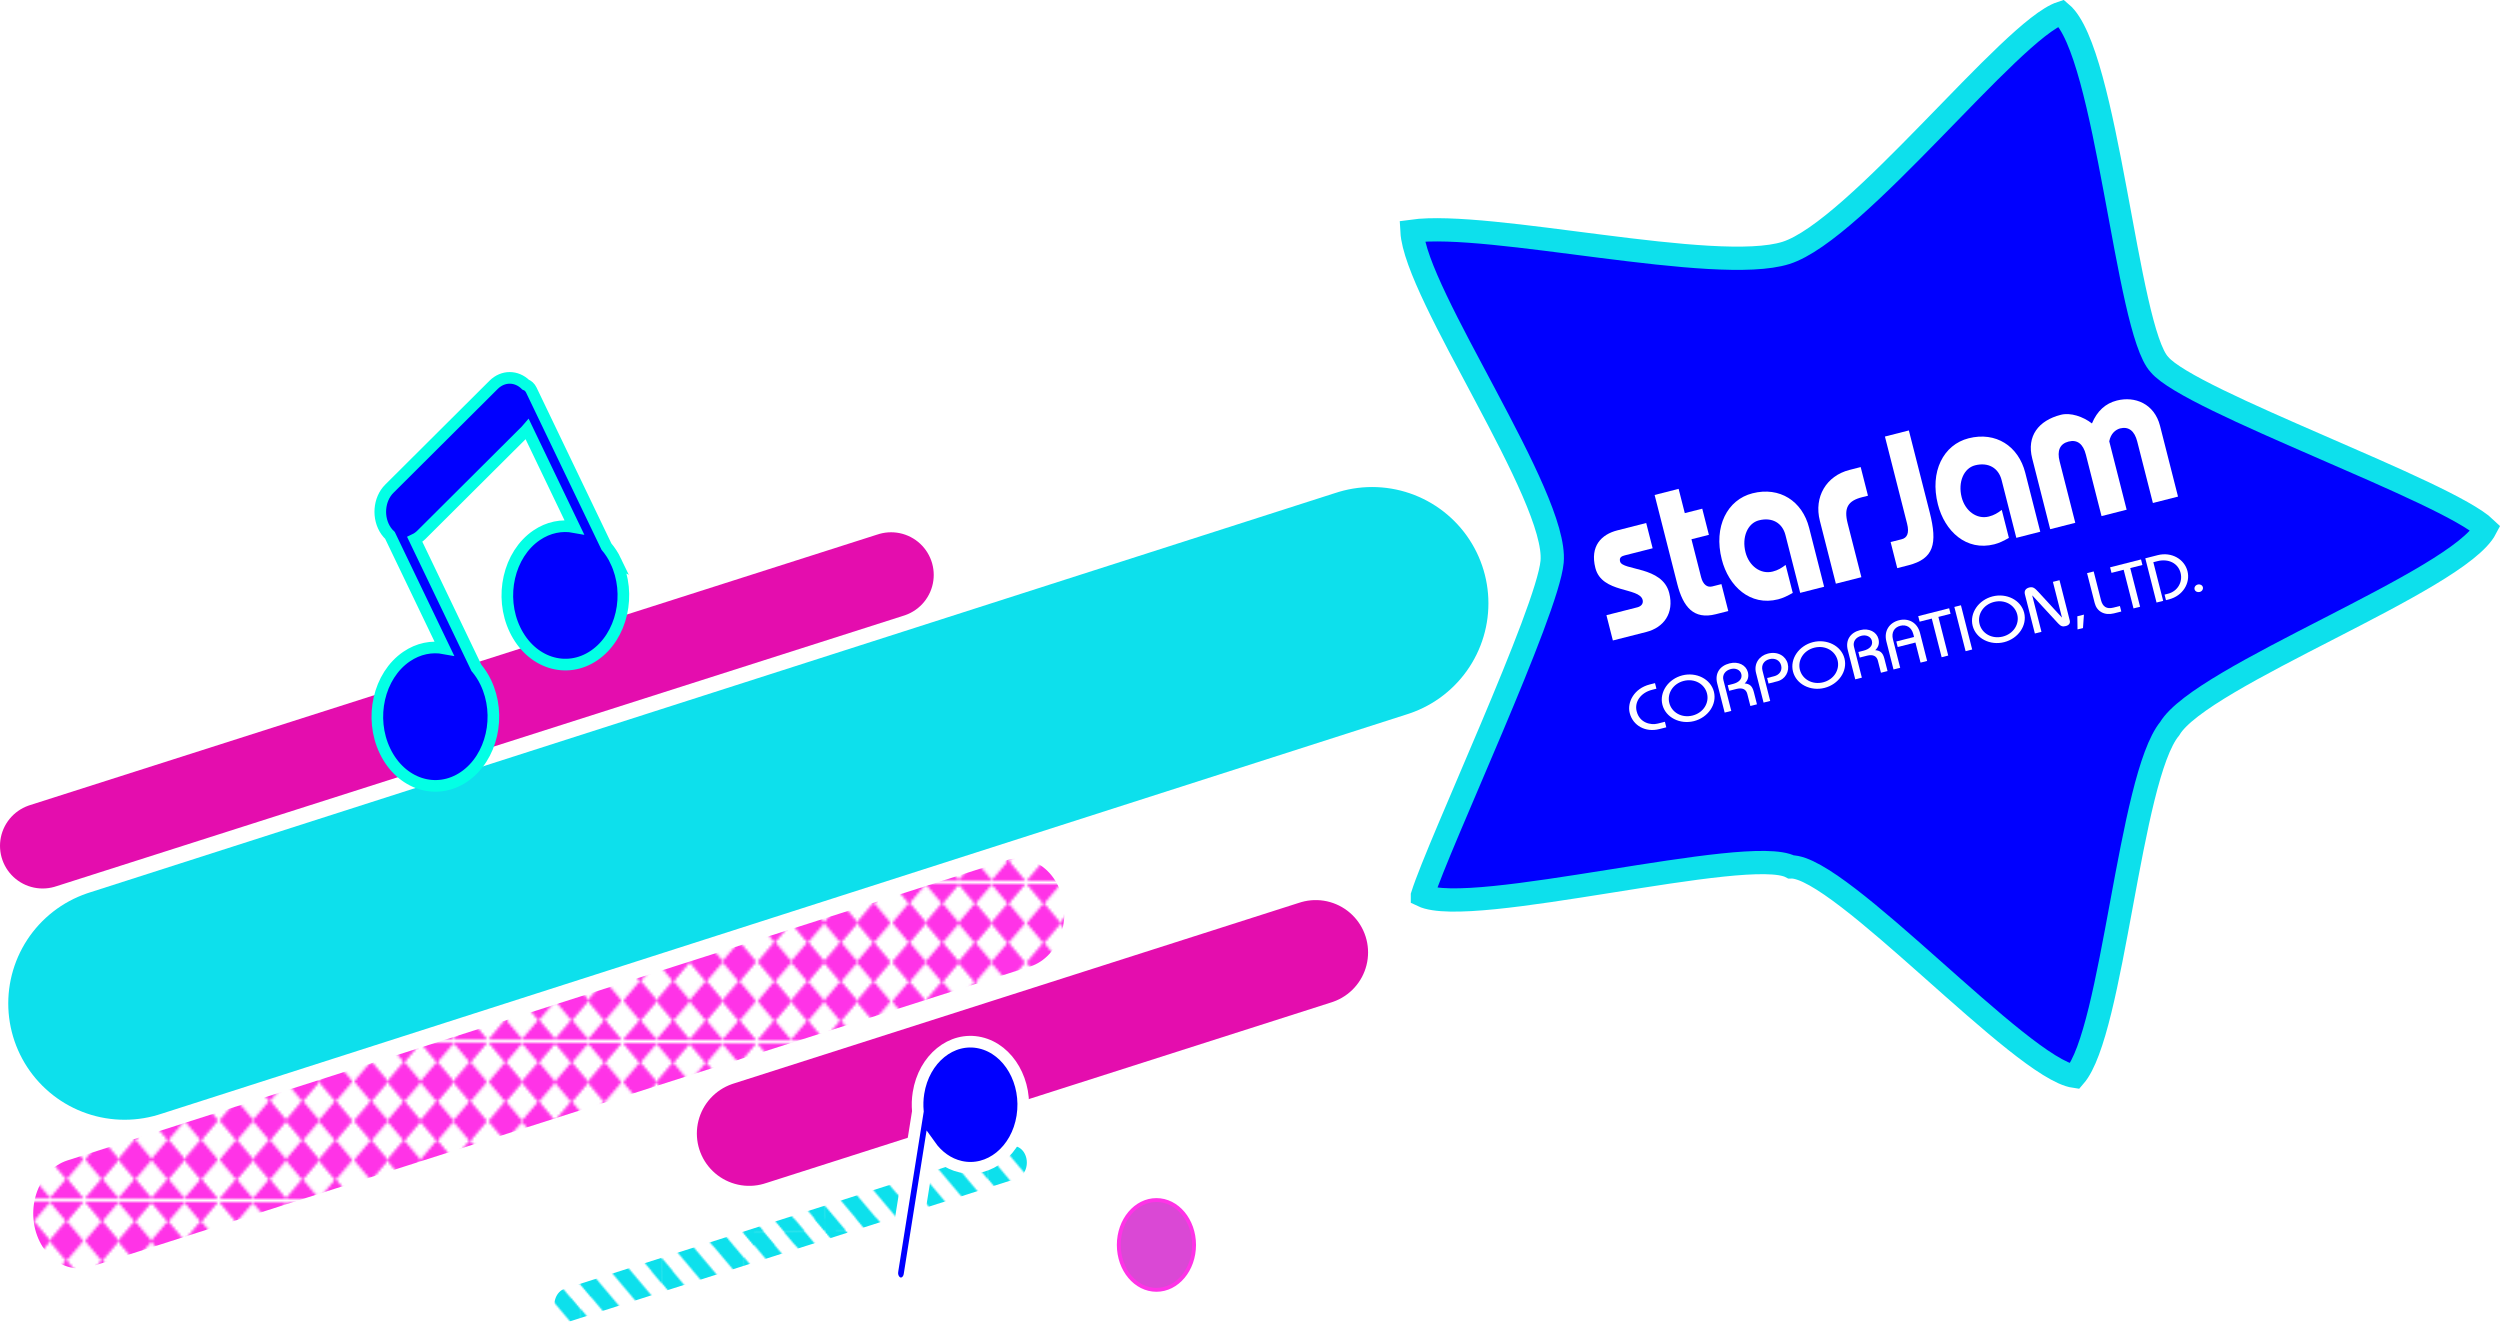
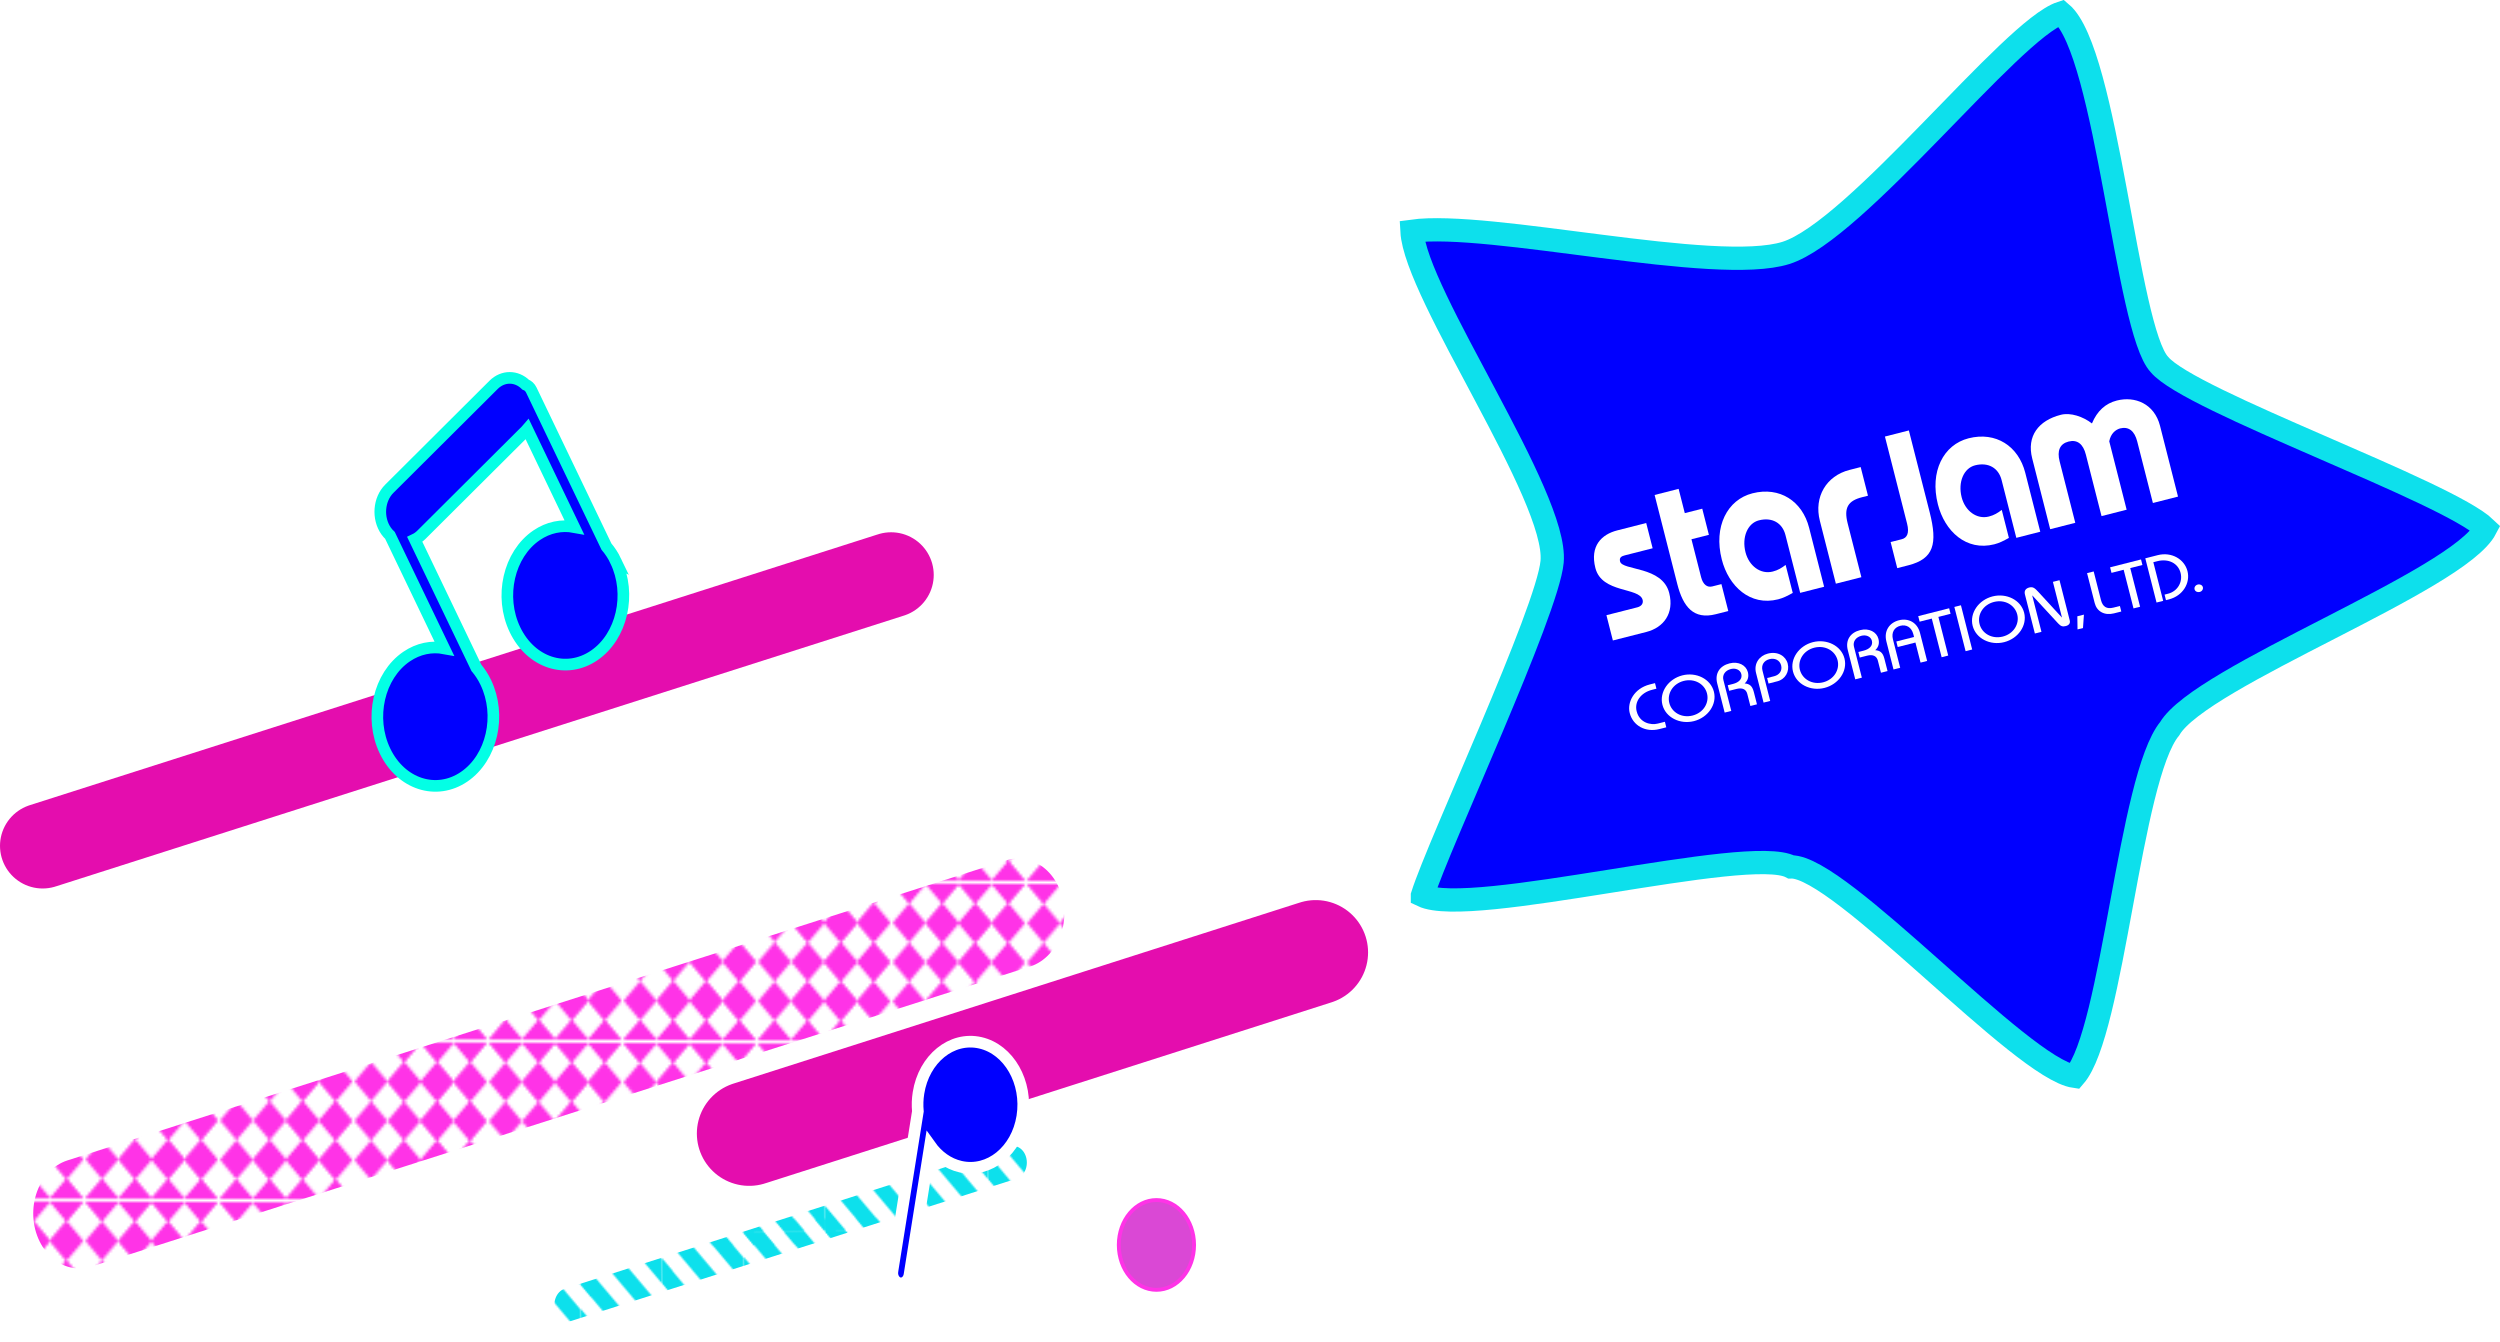
<svg xmlns="http://www.w3.org/2000/svg" id="_レイヤー_2" data-name="レイヤー 2" viewBox="0 0 644.83 346.06">
  <defs>
    <style>
      .cls-1 {
        stroke: #fff;
      }

      .cls-1, .cls-2, .cls-3, .cls-4, .cls-5, .cls-6, .cls-7 {
        stroke-miterlimit: 10;
      }

      .cls-1, .cls-3, .cls-6 {
        fill: blue;
      }

      .cls-1, .cls-6 {
        stroke-width: 3px;
      }

      .cls-2 {
        stroke-width: 22px;
      }

      .cls-2, .cls-8, .cls-5, .cls-9, .cls-10, .cls-7 {
        fill: none;
      }

      .cls-2, .cls-5, .cls-9, .cls-10, .cls-7 {
        stroke-linecap: round;
      }

      .cls-2, .cls-9 {
        stroke: #e40dae;
      }

      .cls-3 {
        fill-rule: evenodd;
        stroke-width: 6px;
      }

      .cls-3, .cls-10 {
        stroke: #0de0ec;
      }

      .cls-4 {
        fill: #da48d5;
        stroke: #ff33e7;
      }

      .cls-8, .cls-11, .cls-12, .cls-13 {
        stroke-width: 0px;
      }

      .cls-11 {
        fill: #ff33e7;
      }

      .cls-12 {
        fill: #fff;
      }

      .cls-5 {
        stroke: url(#_新規パターン_7);
        stroke-width: 35px;
      }

      .cls-6 {
        stroke: #03ffe5;
      }

      .cls-9 {
        stroke-width: 27px;
      }

      .cls-9, .cls-10 {
        stroke-linejoin: round;
      }

      .cls-10 {
        stroke-width: 60px;
      }

      .cls-7 {
        stroke: url(#_新規パターン_8);
        stroke-width: 19px;
      }

      .cls-13 {
        fill: #0de0ec;
      }
    </style>
    <pattern id="_新規パターン_7" data-name="新規パターン 7" x="0" y="0" width="50.03" height="50.03" patternTransform="translate(-2644.88 -1473.83) rotate(.16) scale(.68 .81) skewX(.06)" patternUnits="userSpaceOnUse" viewBox="0 0 50.03 50.03">
      <g>
        <rect class="cls-8" x="0" width="50.03" height="50.03" />
        <path class="cls-11" d="m75.05,37.46l-6.26,6.26-6.26-6.26,6.26-6.26,6.26,6.26,6.26-6.26,6.26,6.26-6.26,6.26-6.26-6.26Zm6.26,6.26l6.26,6.26,6.26-6.26,6.26,6.26-6.26,6.26-6.26-6.26-6.26,6.26,6.26,6.26-6.26,6.26-6.26-6.26-6.26,6.26-6.26-6.26,6.26-6.26,6.26,6.26,6.26-6.26-6.26-6.26-6.26,6.26-6.26-6.26-6.26,6.26-6.26-6.26,6.26-6.26,6.26,6.26,6.26-6.26,6.26,6.26,6.26-6.26Z" />
        <path class="cls-11" d="m25.02,37.46l-6.26,6.26-6.26-6.26,6.26-6.26,6.26,6.26,6.26-6.26,6.26,6.26-6.26,6.26-6.26-6.26Zm6.26,6.26l6.26,6.26,6.26-6.26,6.26,6.26-6.26,6.26-6.26-6.26-6.26,6.26,6.26,6.26-6.26,6.26-6.26-6.26-6.26,6.26-6.26-6.26,6.26-6.26,6.26,6.26,6.26-6.26-6.26-6.26-6.26,6.26-6.26-6.26-6.26,6.26L-.04,49.99l6.26-6.26,6.26,6.26,6.26-6.26,6.26,6.26,6.26-6.26Z" />
        <path class="cls-11" d="m-25.02,37.46l-6.26,6.26-6.26-6.26,6.26-6.26,6.26,6.26,6.26-6.26,6.26,6.26-6.26,6.26-6.26-6.26Zm6.26,6.26l6.26,6.26,6.26-6.26L.04,49.99l-6.26,6.26-6.26-6.26-6.26,6.26,6.26,6.26-6.26,6.26-6.26-6.26-6.26,6.26-6.26-6.26,6.26-6.26,6.26,6.26,6.26-6.26-6.26-6.26-6.26,6.26-6.26-6.26-6.26,6.26-6.26-6.26,6.26-6.26,6.26,6.26,6.26-6.26,6.26,6.26,6.26-6.26Z" />
        <g>
          <path class="cls-11" d="m49.99,12.49l-6.26,6.26-6.26-6.26,6.26-6.26,6.26,6.26,6.26-6.26,6.26,6.26-6.26,6.26-6.26-6.26Zm6.26,6.26l6.26,6.26,6.26-6.26,6.26,6.26-6.26,6.26-6.26-6.26-6.26,6.26,6.26,6.26-6.26,6.26-6.26-6.26-6.26,6.26-6.26-6.26,6.26-6.26,6.26,6.26,6.26-6.26-6.26-6.26-6.26,6.26-6.26-6.26-6.26,6.26-6.26-6.26,6.26-6.26,6.26,6.26,6.26-6.26,6.26,6.26,6.26-6.26Z" />
          <path class="cls-11" d="m75.05-12.57l-6.26,6.26-6.26-6.26,6.26-6.26,6.26,6.26,6.26-6.26,6.26,6.26-6.26,6.26-6.26-6.26Zm6.26,6.26L87.57-.04l6.26-6.26L100.1-.04l-6.26,6.26L87.57-.04l-6.26,6.26,6.26,6.26-6.26,6.26-6.26-6.26-6.26,6.26-6.26-6.26,6.26-6.26,6.26,6.26,6.26-6.26L75.05-.04l-6.26,6.26L62.52-.04l-6.26,6.26L49.99-.04l6.26-6.26L62.52-.04l6.26-6.26L75.05-.04l6.26-6.26Z" />
          <path class="cls-11" d="m75.05,37.54l-6.26,6.26-6.26-6.26,6.26-6.26,6.26,6.26,6.26-6.26,6.26,6.26-6.26,6.26-6.26-6.26Zm6.26,6.26l6.26,6.26,6.26-6.26,6.26,6.26-6.26,6.26-6.26-6.26-6.26,6.26,6.26,6.26-6.26,6.26-6.26-6.26-6.26,6.26-6.26-6.26,6.26-6.26,6.26,6.26,6.26-6.26-6.26-6.26-6.26,6.26-6.26-6.26-6.26,6.26-6.26-6.26,6.26-6.26,6.26,6.26,6.26-6.26,6.26,6.26,6.26-6.26Z" />
        </g>
        <g>
          <path class="cls-11" d="m-.04,12.49l-6.26,6.26-6.26-6.26,6.26-6.26L-.04,12.49l6.26-6.26,6.26,6.26-6.26,6.26L-.04,12.49Zm6.26,6.26l6.26,6.26,6.26-6.26,6.26,6.26-6.26,6.26-6.26-6.26-6.26,6.26,6.26,6.26-6.26,6.26L-.04,37.54l-6.26,6.26-6.26-6.26,6.26-6.26L-.04,37.54l6.26-6.26L-.04,25.02l-6.26,6.26-6.26-6.26-6.26,6.26-6.26-6.26,6.26-6.26,6.26,6.26,6.26-6.26L-.04,25.01l6.26-6.26Z" />
          <path class="cls-11" d="m25.02-12.57l-6.26,6.26-6.26-6.26,6.26-6.26,6.26,6.26,6.26-6.26,6.26,6.26-6.26,6.26-6.26-6.26Zm6.26,6.26L37.54-.04l6.26-6.26L50.07-.04l-6.26,6.26L37.54-.04l-6.26,6.26,6.26,6.26-6.26,6.26-6.26-6.26-6.26,6.26-6.26-6.26,6.26-6.26,6.26,6.26,6.26-6.26L25.02-.04l-6.26,6.26L12.49-.04l-6.26,6.26L-.04-.04l6.26-6.26L12.49-.04l6.26-6.26L25.02-.04l6.26-6.26Z" />
          <path class="cls-11" d="m25.02,37.54l-6.26,6.26-6.26-6.26,6.26-6.26,6.26,6.26,6.26-6.26,6.26,6.26-6.26,6.26-6.26-6.26Zm6.26,6.26l6.26,6.26,6.26-6.26,6.26,6.26-6.26,6.26-6.26-6.26-6.26,6.26,6.26,6.26-6.26,6.26-6.26-6.26-6.26,6.26-6.26-6.26,6.26-6.26,6.26,6.26,6.26-6.26-6.26-6.26-6.26,6.26-6.26-6.26-6.26,6.26L-.04,50.07l6.26-6.26,6.26,6.26,6.26-6.26,6.26,6.26,6.26-6.26Z" />
          <path class="cls-11" d="m50.07,12.49l-6.26,6.26-6.26-6.26,6.26-6.26,6.26,6.26,6.26-6.26,6.26,6.26-6.26,6.26-6.26-6.26Zm6.26,6.26l6.26,6.26,6.26-6.26,6.26,6.26-6.26,6.26-6.26-6.26-6.26,6.26,6.26,6.26-6.26,6.26-6.26-6.26-6.26,6.26-6.26-6.26,6.26-6.26,6.26,6.26,6.26-6.26-6.26-6.26-6.26,6.26-6.26-6.26-6.26,6.26-6.26-6.26,6.26-6.26,6.26,6.26,6.26-6.26,6.26,6.26,6.26-6.26Z" />
        </g>
        <g>
          <path class="cls-11" d="m-25.02-12.57l-6.26,6.26-6.26-6.26,6.26-6.26,6.26,6.26,6.26-6.26,6.26,6.26-6.26,6.26-6.26-6.26Zm6.26,6.26L-12.49-.04l6.26-6.26L.04-.04l-6.26,6.26L-12.49-.04l-6.26,6.26,6.26,6.26-6.26,6.26-6.26-6.26-6.26,6.26-6.26-6.26,6.26-6.26,6.26,6.26,6.26-6.26L-25.02-.04l-6.26,6.26L-37.54-.04l-6.26,6.26L-50.07-.04l6.26-6.26L-37.54-.04l6.26-6.26L-25.02-.04l6.26-6.26Z" />
-           <path class="cls-11" d="m-25.02,37.54l-6.26,6.26-6.26-6.26,6.26-6.26,6.26,6.26,6.26-6.26,6.26,6.26-6.26,6.26-6.26-6.26Zm6.26,6.26l6.26,6.26,6.26-6.26L.04,50.07l-6.26,6.26-6.26-6.26-6.26,6.26,6.26,6.26-6.26,6.26-6.26-6.26-6.26,6.26-6.26-6.26,6.26-6.26,6.26,6.26,6.26-6.26-6.26-6.26-6.26,6.26-6.26-6.26-6.26,6.26-6.26-6.26,6.26-6.26,6.26,6.26,6.26-6.26,6.26,6.26,6.26-6.26Z" />
-           <path class="cls-11" d="m.04,12.49l-6.26,6.26-6.26-6.26,6.26-6.26L.04,12.49l6.26-6.26,6.26,6.26-6.26,6.26L.04,12.49Zm6.26,6.26l6.26,6.26,6.26-6.26,6.26,6.26-6.26,6.26-6.26-6.26-6.26,6.26,6.26,6.26-6.26,6.26L.04,37.54l-6.26,6.26-6.26-6.26,6.26-6.26L.04,37.54l6.26-6.26L.04,25.02l-6.26,6.26-6.26-6.26-6.26,6.26-6.26-6.26,6.26-6.26,6.26,6.26,6.26-6.26L.04,25.02l6.26-6.26Z" />
        </g>
-         <path class="cls-11" d="m75.05-12.49l-6.26,6.26-6.26-6.26,6.26-6.26,6.26,6.26,6.26-6.26,6.26,6.26-6.26,6.26-6.26-6.26Zm6.26,6.26L87.57.04l6.26-6.26L100.1.04l-6.26,6.26L87.58.04l-6.26,6.26,6.26,6.26-6.26,6.26-6.26-6.26-6.26,6.26-6.26-6.26,6.26-6.26,6.26,6.26,6.26-6.26L75.05.04l-6.26,6.26L62.52.04l-6.26,6.26L49.99.04l6.26-6.26L62.52.04l6.26-6.26L75.05.04l6.26-6.26Z" />
        <path class="cls-11" d="m25.02-12.49l-6.26,6.26-6.26-6.26,6.26-6.26,6.26,6.26,6.26-6.26,6.26,6.26-6.26,6.26-6.26-6.26Zm6.26,6.26L37.54.04l6.26-6.26L50.07.04l-6.26,6.26L37.54.04l-6.26,6.26,6.26,6.26-6.26,6.26-6.26-6.26-6.26,6.26-6.26-6.26,6.26-6.26,6.26,6.26,6.26-6.26L25.02.04l-6.26,6.26L12.49.04l-6.26,6.26L-.04.04l6.26-6.26L12.49.04l6.26-6.26L25.02.04l6.26-6.26Z" />
        <path class="cls-11" d="m-25.02-12.49l-6.26,6.26-6.26-6.26,6.26-6.26,6.26,6.26,6.26-6.26,6.26,6.26-6.26,6.26-6.26-6.26Zm6.26,6.26L-12.49.04l6.26-6.26L.04.04l-6.26,6.26L-12.49.04l-6.26,6.26,6.26,6.26-6.26,6.26-6.26-6.26-6.26,6.26-6.26-6.26,6.26-6.26,6.26,6.26,6.26-6.26L-25.02.04l-6.26,6.26L-37.54.04l-6.26,6.26L-50.07.04l6.26-6.26L-37.54.04l6.26-6.26L-25.02.04l6.26-6.26Z" />
      </g>
    </pattern>
    <pattern id="_新規パターン_8" data-name="新規パターン 8" x="0" y="0" width="56.69" height="56.69" patternTransform="translate(-4962.23 -4427.3) rotate(-.86) scale(.37 .45) skewX(-.31)" patternUnits="userSpaceOnUse" viewBox="0 0 56.69 56.69">
      <g>
        <rect class="cls-8" x="0" y="0" width="56.69" height="56.69" />
        <path class="cls-13" d="m92.13,49.61l28.35,28.35v14.17l-42.52-42.52h14.17Zm28.35,0v14.17l-14.17-14.17h14.17Zm-70.87,14.17l56.69,56.69h-14.17l-42.52-42.52v-14.17Zm14.17-14.17l56.69,56.69v14.17L49.61,49.61h14.17Zm-14.17,42.52l28.35,28.35h-14.17l-14.17-14.17v-14.17Z" />
        <path class="cls-13" d="m35.43,49.61l28.35,28.35v14.17L21.26,49.61h14.17Zm28.35,0v14.17l-14.17-14.17h14.17ZM-7.09,63.78l56.69,56.69h-14.17L-7.09,77.95v-14.17Zm14.17-14.17l56.69,56.69v14.17L-7.09,49.61H7.09Zm-14.17,42.52l28.35,28.35H7.09l-14.17-14.17v-14.17Z" />
        <path class="cls-13" d="m-21.26,49.61l28.35,28.35v14.17l-42.52-42.52h14.17Zm28.35,0v14.17l-14.17-14.17H7.09Zm-70.87,14.17L-7.09,120.47h-14.17l-42.52-42.52v-14.17Zm14.17-14.17L7.09,106.3v14.17L-63.78,49.61h14.17Zm-14.17,42.52l28.35,28.35h-14.17l-14.17-14.17v-14.17Z" />
-         <path class="cls-13" d="m92.13-7.09l28.35,28.35v14.17L77.95-7.09h14.17Zm28.35,0V7.09l-14.17-14.17h14.17ZM49.61,7.09l56.69,56.69h-14.17L49.61,21.26V7.09Zm14.17-14.17l56.69,56.69v14.17L49.61-7.09h14.17Zm-14.17,42.52l28.35,28.35h-14.17l-14.17-14.17v-14.17Z" />
        <path class="cls-13" d="m35.43-7.09l28.35,28.35v14.17L21.26-7.09h14.17Zm28.35,0V7.09l-14.17-14.17h14.17ZM-7.09,7.09l56.69,56.69h-14.17L-7.09,21.26V7.09ZM7.09-7.09l56.69,56.69v14.17L-7.09-7.09H7.09ZM-7.09,35.43l28.35,28.35H7.09l-14.17-14.17v-14.17Z" />
        <path class="cls-13" d="m-21.26-7.09L7.09,21.26v14.17L-35.43-7.09h14.17Zm28.35,0V7.09L-7.09-7.09H7.09ZM-63.78,7.09L-7.09,63.78h-14.17L-63.78,21.26V7.09Zm14.17-14.17L7.09,49.61v14.17L-63.78-7.09h14.17Zm-14.17,42.52l28.35,28.35h-14.17l-14.17-14.17v-14.17Z" />
        <path class="cls-13" d="m92.13-63.78l28.35,28.35v14.17l-42.52-42.52h14.17Zm28.35,0v14.17l-14.17-14.17h14.17Zm-70.87,14.17L106.3,7.09h-14.17l-42.52-42.52v-14.17Zm14.17-14.17L120.47-7.09V7.09L49.61-63.78h14.17Zm-14.17,42.52l28.35,28.35h-14.17l-14.17-14.17v-14.17Z" />
        <path class="cls-13" d="m35.43-63.78l28.35,28.35v14.17L21.26-63.78h14.17Zm28.35,0v14.17l-14.17-14.17h14.17ZM-7.09-49.61L49.61,7.09h-14.17L-7.09-35.43v-14.17Zm14.17-14.17L63.78-7.09V7.09L-7.09-63.78H7.09ZM-7.09-21.26L21.26,7.09H7.09L-7.09-7.09v-14.17Z" />
        <path class="cls-13" d="m-21.26-63.78L7.09-35.43v14.17l-42.52-42.52h14.17Zm28.35,0v14.17l-14.17-14.17H7.09Zm-70.87,14.17L-7.09,7.09h-14.17l-42.52-42.52v-14.17Zm14.17-14.17L7.09-7.09V7.09L-63.78-63.78h14.17Zm-14.17,42.52L-35.43,7.09h-14.17l-14.17-14.17v-14.17Z" />
      </g>
    </pattern>
  </defs>
  <g id="_レイヤー_1-2" data-name="レイヤー 1">
    <g>
      <path class="cls-3" d="m366.89,230.97c12.44,5.98,84.11-13.21,95.07-7.37,12.67-.28,59.39,52.03,73.14,54.02,9.94-11.44,14.15-77.08,24.54-89.68,8.08-13.64,74.42-38.01,81.5-51.65-9.96-9.6-76.26-32.83-84.13-42.24-8.5-8.94-13.5-80.7-25.36-90.69-12.84,4.22-52.83,56.16-71.01,61.88-18.18,5.71-76.5-8.37-96.45-5.6.89,16.33,37.68,68.37,36.15,85.25-1.17,12.87-29.2,72.63-33.45,86.07Z" />
      <g id="starjam_logo" data-name="starjam logo">
        <g>
          <path class="cls-12" d="m414.34,158.68l7.98-2.03c1.16-.3,1.57-1.09,1.37-1.91-.84-3.31-10.51-1.66-12.19-8.23-1.45-5.7,1.6-8.68,5.66-9.71l7.45-1.9,1.66,6.52-7.16,1.82c-.77.2-1.52.5-1.24,1.59.61,2.39,10.9,1.16,12.67,8.11,1.34,5.27-1.44,8.92-5.88,10.06l-8.65,2.2-1.66-6.52Z" />
          <path class="cls-12" d="m439.07,131.22l1.71,6.73-4.5,1.14,2.49,9.78c.5,1.96,1.62,2.71,2.87,2.39l2.37-.6,1.77,6.95-3.24.82c-5.71,1.45-8.41-1.91-9.91-7.77l-5.85-22.99,6.19-1.58,1.59,6.26,4.5-1.14Z" />
          <path class="cls-12" d="m464.32,152.9l-3.79-14.88c-.8-3.15-3.45-4.67-6.84-3.81-2.95.75-4.45,4.37-3.47,8.23.9,3.53,3.89,5.78,7.03,4.98,1.35-.34,2.29-.93,3.32-1.71l1.84,7.22c-1.31.74-2.49,1.33-3.75,1.65-7.25,1.85-12.81-3.39-14.56-10.29-2.16-8.47,1.43-15.4,7.91-17.05,7.06-1.8,12.88,2.04,14.62,8.89l3.87,15.21-6.19,1.58Z" />
          <path class="cls-12" d="m473.53,150.56s-3.14-12.34-4.13-16.23c-1.57-6.15,1.65-11.59,7.64-13.12l2.89-.74,1.88,7.39-1.5.38c-3.66.93-4.76,2.73-3.74,6.75l3.54,13.89-6.58,1.67Z" />
          <path class="cls-12" d="m492.35,111l5.38,21.14c2.07,8.15,1.04,11.99-5.48,13.66l-2.89.74-1.71-6.73,2.85-.72c1.35-.34,2.04-1.5,1.39-4.05l-5.71-22.44,6.19-1.58Z" />
          <path class="cls-12" d="m520.07,138.71l-3.79-14.88c-.8-3.15-3.45-4.67-6.84-3.81-2.95.75-4.45,4.37-3.47,8.23.9,3.53,3.89,5.78,7.03,4.98,1.35-.34,2.29-.93,3.32-1.71l1.84,7.22c-1.31.74-2.49,1.33-3.75,1.65-7.25,1.85-12.81-3.39-14.56-10.29-2.16-8.47,1.43-15.4,7.91-17.05,7.06-1.8,12.88,2.04,14.62,8.89l3.87,15.21-6.19,1.58Z" />
          <path class="cls-12" d="m528.81,136.49l-4.64-18.25c-1.47-5.76,1.63-9.78,7.38-11.25,2.51-.64,5.73.45,8.03,2.23,1.34-3.23,3.52-5.18,6.42-5.91,4.64-1.18,9.67.78,11.14,6.53l4.64,18.25-6.48,1.65-4.04-15.86c-.69-2.72-2.19-3.95-4.46-3.37-1.15.35-2.35,1.29-2.76,3.31l4.49,17.65-6.48,1.65-4.04-15.86c-.69-2.72-2.19-3.95-4.46-3.37s-3,2.38-2.31,5.1l4.04,15.86-6.48,1.65Z" />
        </g>
        <g>
          <path class="cls-12" d="m427.26,177.63l-1.16.3c-2.9.74-4.58,3.11-3.95,5.55.75,2.97,3.61,3.63,5.47,3.15l1.81-.46.36,1.43-1.81.46c-3.54.9-6.79-.88-7.62-4.13-.71-2.77,1.07-6.34,5.18-7.39l1.34-.34.36,1.43Z" />
          <path class="cls-12" d="m433.93,174.2c3.59-.91,7.3.92,8.14,4.21.84,3.29-1.54,6.67-5.14,7.59-3.59.91-7.3-.92-8.14-4.21s1.54-6.67,5.14-7.59Zm2.64,10.36c2.81-.72,4.34-3.27,3.72-5.7-.62-2.43-3.19-3.94-6-3.23-2.81.72-4.34,3.27-3.72,5.7.62,2.43,3.19,3.94,6,3.23Z" />
          <path class="cls-12" d="m444.84,183.78l-1.92-7.53c-.65-2.56.67-4.51,3.17-5.14,2.34-.6,4.29.49,4.74,2.25.28,1.09.08,2.08-.82,2.92,1.19.11,1.94.55,2.36,2.21l.81,3.18-1.7.43-.8-3.13c-.29-1.12-1.2-1.67-2.78-1.27l-1.89.48-.36-1.43,1.34-.34c1.51-.38,2.47-1.29,2.15-2.56-.29-1.12-1.52-1.59-2.68-1.29-1.47.37-2.28,1.52-1.94,2.84l2.03,7.97-1.7.43Z" />
          <path class="cls-12" d="m454.88,181.22l-1.94-7.63c-.63-2.46.87-4.46,3.05-5.01,2.58-.66,4.63.66,5.12,2.6.51,2-.63,4.03-2.65,4.54l-2.3.59-.36-1.43,1.81-.46c1.34-.34,2.15-1.43,1.8-2.8s-1.64-1.96-3.03-1.6-2.15,1.5-1.78,2.95l1.99,7.82-1.7.43Z" />
          <path class="cls-12" d="m467.61,165.63c3.59-.91,7.3.92,8.14,4.21s-1.54,6.67-5.14,7.59-7.3-.92-8.14-4.21c-.84-3.29,1.54-6.67,5.14-7.59Zm2.64,10.36c2.81-.72,4.34-3.27,3.72-5.7s-3.19-3.94-6-3.23-4.34,3.27-3.72,5.7c.62,2.43,3.19,3.94,6,3.23Z" />
          <path class="cls-12" d="m478.52,175.2l-1.92-7.53c-.65-2.56.67-4.51,3.17-5.14,2.34-.6,4.29.49,4.74,2.25.28,1.09.08,2.08-.82,2.92,1.19.11,1.94.55,2.36,2.21l.81,3.18-1.7.43-.8-3.13c-.29-1.12-1.2-1.67-2.78-1.27l-1.89.48-.36-1.43,1.34-.34c1.51-.38,2.47-1.29,2.15-2.56-.29-1.12-1.52-1.59-2.68-1.29-1.47.37-2.28,1.52-1.94,2.84l2.03,7.97-1.7.43Z" />
          <path class="cls-12" d="m488.4,172.69l-1.84-7.23c-.69-2.71.76-4.84,3.22-5.47s4.76.56,5.45,3.26l1.84,7.23-1.7.43-1.32-5.18-4.57,1.16-.36-1.43,4.57-1.16-.18-.72c-.46-1.79-1.79-2.56-3.35-2.17s-2.36,1.71-1.91,3.5l1.87,7.33-1.7.43Z" />
          <path class="cls-12" d="m494.77,158.92l7.98-2.03.36,1.43-3.14.8,2.54,9.97-1.7.43-2.54-9.97-3.14.8-.36-1.43Z" />
          <path class="cls-12" d="m506.99,167.96l-2.9-11.41,1.7-.43,2.9,11.41-1.7.43Z" />
          <path class="cls-12" d="m513.95,153.83c3.59-.91,7.3.92,8.14,4.21.84,3.29-1.54,6.67-5.14,7.59s-7.3-.92-8.14-4.21c-.84-3.29,1.54-6.67,5.14-7.59Zm2.64,10.36c2.81-.72,4.34-3.27,3.72-5.7s-3.19-3.94-6-3.23c-2.81.72-4.34,3.27-3.72,5.7.62,2.43,3.19,3.94,6,3.23Z" />
          <path class="cls-12" d="m524.86,163.41l-2.57-10.1c-.26-1.01.3-1.57,1.13-1.78.98-.25,1.44.19,2.37,1.18l6.01,6.54h.04s-2.33-9.17-2.33-9.17l1.7-.43,2.65,10.41c.16.62-.14,1.2-1.03,1.42-.82.21-1.25.08-1.97-.68l-6.64-7.19h-.04s2.38,9.36,2.38,9.36l-1.7.43Z" />
          <path class="cls-12" d="m535.81,158.96l1.7-.43-.24,3.46-1.41.36-.05-3.39Z" />
          <path class="cls-12" d="m540.03,147.4l1.87,7.35c.45,1.76,1.47,2.42,3.24,1.97l1.65-.42.36,1.43-1.9.48c-2.45.62-4.42-.51-4.96-2.66l-1.97-7.72,1.7-.43Z" />
          <path class="cls-12" d="m544.26,146.33l7.98-2.03.36,1.43-3.14.8,2.54,9.97-1.7.43-2.54-9.97-3.14.8-.36-1.43Z" />
          <path class="cls-12" d="m556.24,155.42l-2.9-11.41,3.21-.82c3.59-.91,6.89,1.06,7.67,4.12.78,3.06-1.18,6.37-4.77,7.29l-.78.2-.36-1.43.92-.24c2.38-.6,3.82-2.95,3.21-5.36-.64-2.51-3.14-3.75-6-3.02l-1.03.26,2.54,9.97-1.7.43Z" />
          <path class="cls-12" d="m566.88,150.77c.58-.15,1.18.15,1.31.69s-.24,1.09-.83,1.23-1.18-.15-1.31-.69.24-1.09.83-1.23Z" />
        </g>
      </g>
-       <line class="cls-10" x1="32.13" y1="258.82" x2="353.91" y2="155.62" />
      <line class="cls-5" x1="20.47" y1="313" x2="262.63" y2="235.6" />
      <line class="cls-9" x1="193.24" y1="292.37" x2="339.37" y2="245.66" />
      <line class="cls-7" x1="146.51" y1="336.56" x2="261.34" y2="299.86" />
      <line class="cls-2" x1="11" y1="218.17" x2="229.84" y2="148.29" />
      <path id="_白音符" data-name="白音符" class="cls-6" d="m158.83,144.71c-.67-1.4-1.49-2.64-2.41-3.73l-19.38-40.38c-.34-.7-.87-1.17-1.47-1.39-2.36-2.3-5.82-2.36-8.25.05l-26.91,26.81c-2.74,2.73-3.11,7.61-.82,10.88.3.43.64.81,1,1.15l13.98,29.12c-3.23-.6-6.65.05-9.71,2.14-7.17,4.9-9.66,15.81-5.55,24.36,4.11,8.56,13.25,11.52,20.42,6.62,7.17-4.9,9.66-15.81,5.55-24.36-.67-1.4-1.49-2.64-2.41-3.73l-15.88-33.1c.61-.29,1.19-.7,1.72-1.23l26.91-26.81c.13-.13.25-.27.37-.41l12.11,25.24c-3.23-.6-6.65.05-9.71,2.14-7.17,4.9-9.66,15.81-5.55,24.36s13.25,11.52,20.42,6.62c7.17-4.9,9.66-15.81,5.55-24.36Z" />
      <path class="cls-1" d="m230.19,327.86c-.23,1.44.57,2.84,1.78,3.11,1.2.27,2.38-.67,2.61-2.12l5.32-33.41c1.95,2.75,4.67,4.76,7.86,5.48,7.4,1.67,14.53-4.12,15.93-12.94,1.4-8.82-3.45-17.33-10.85-19.01-7.4-1.67-14.53,4.12-15.93,12.94-.26,1.61-.3,3.2-.16,4.75l-6.56,41.19Z" />
      <ellipse class="cls-4" cx="298.28" cy="321.11" rx="9.71" ry="11.58" />
    </g>
  </g>
</svg>